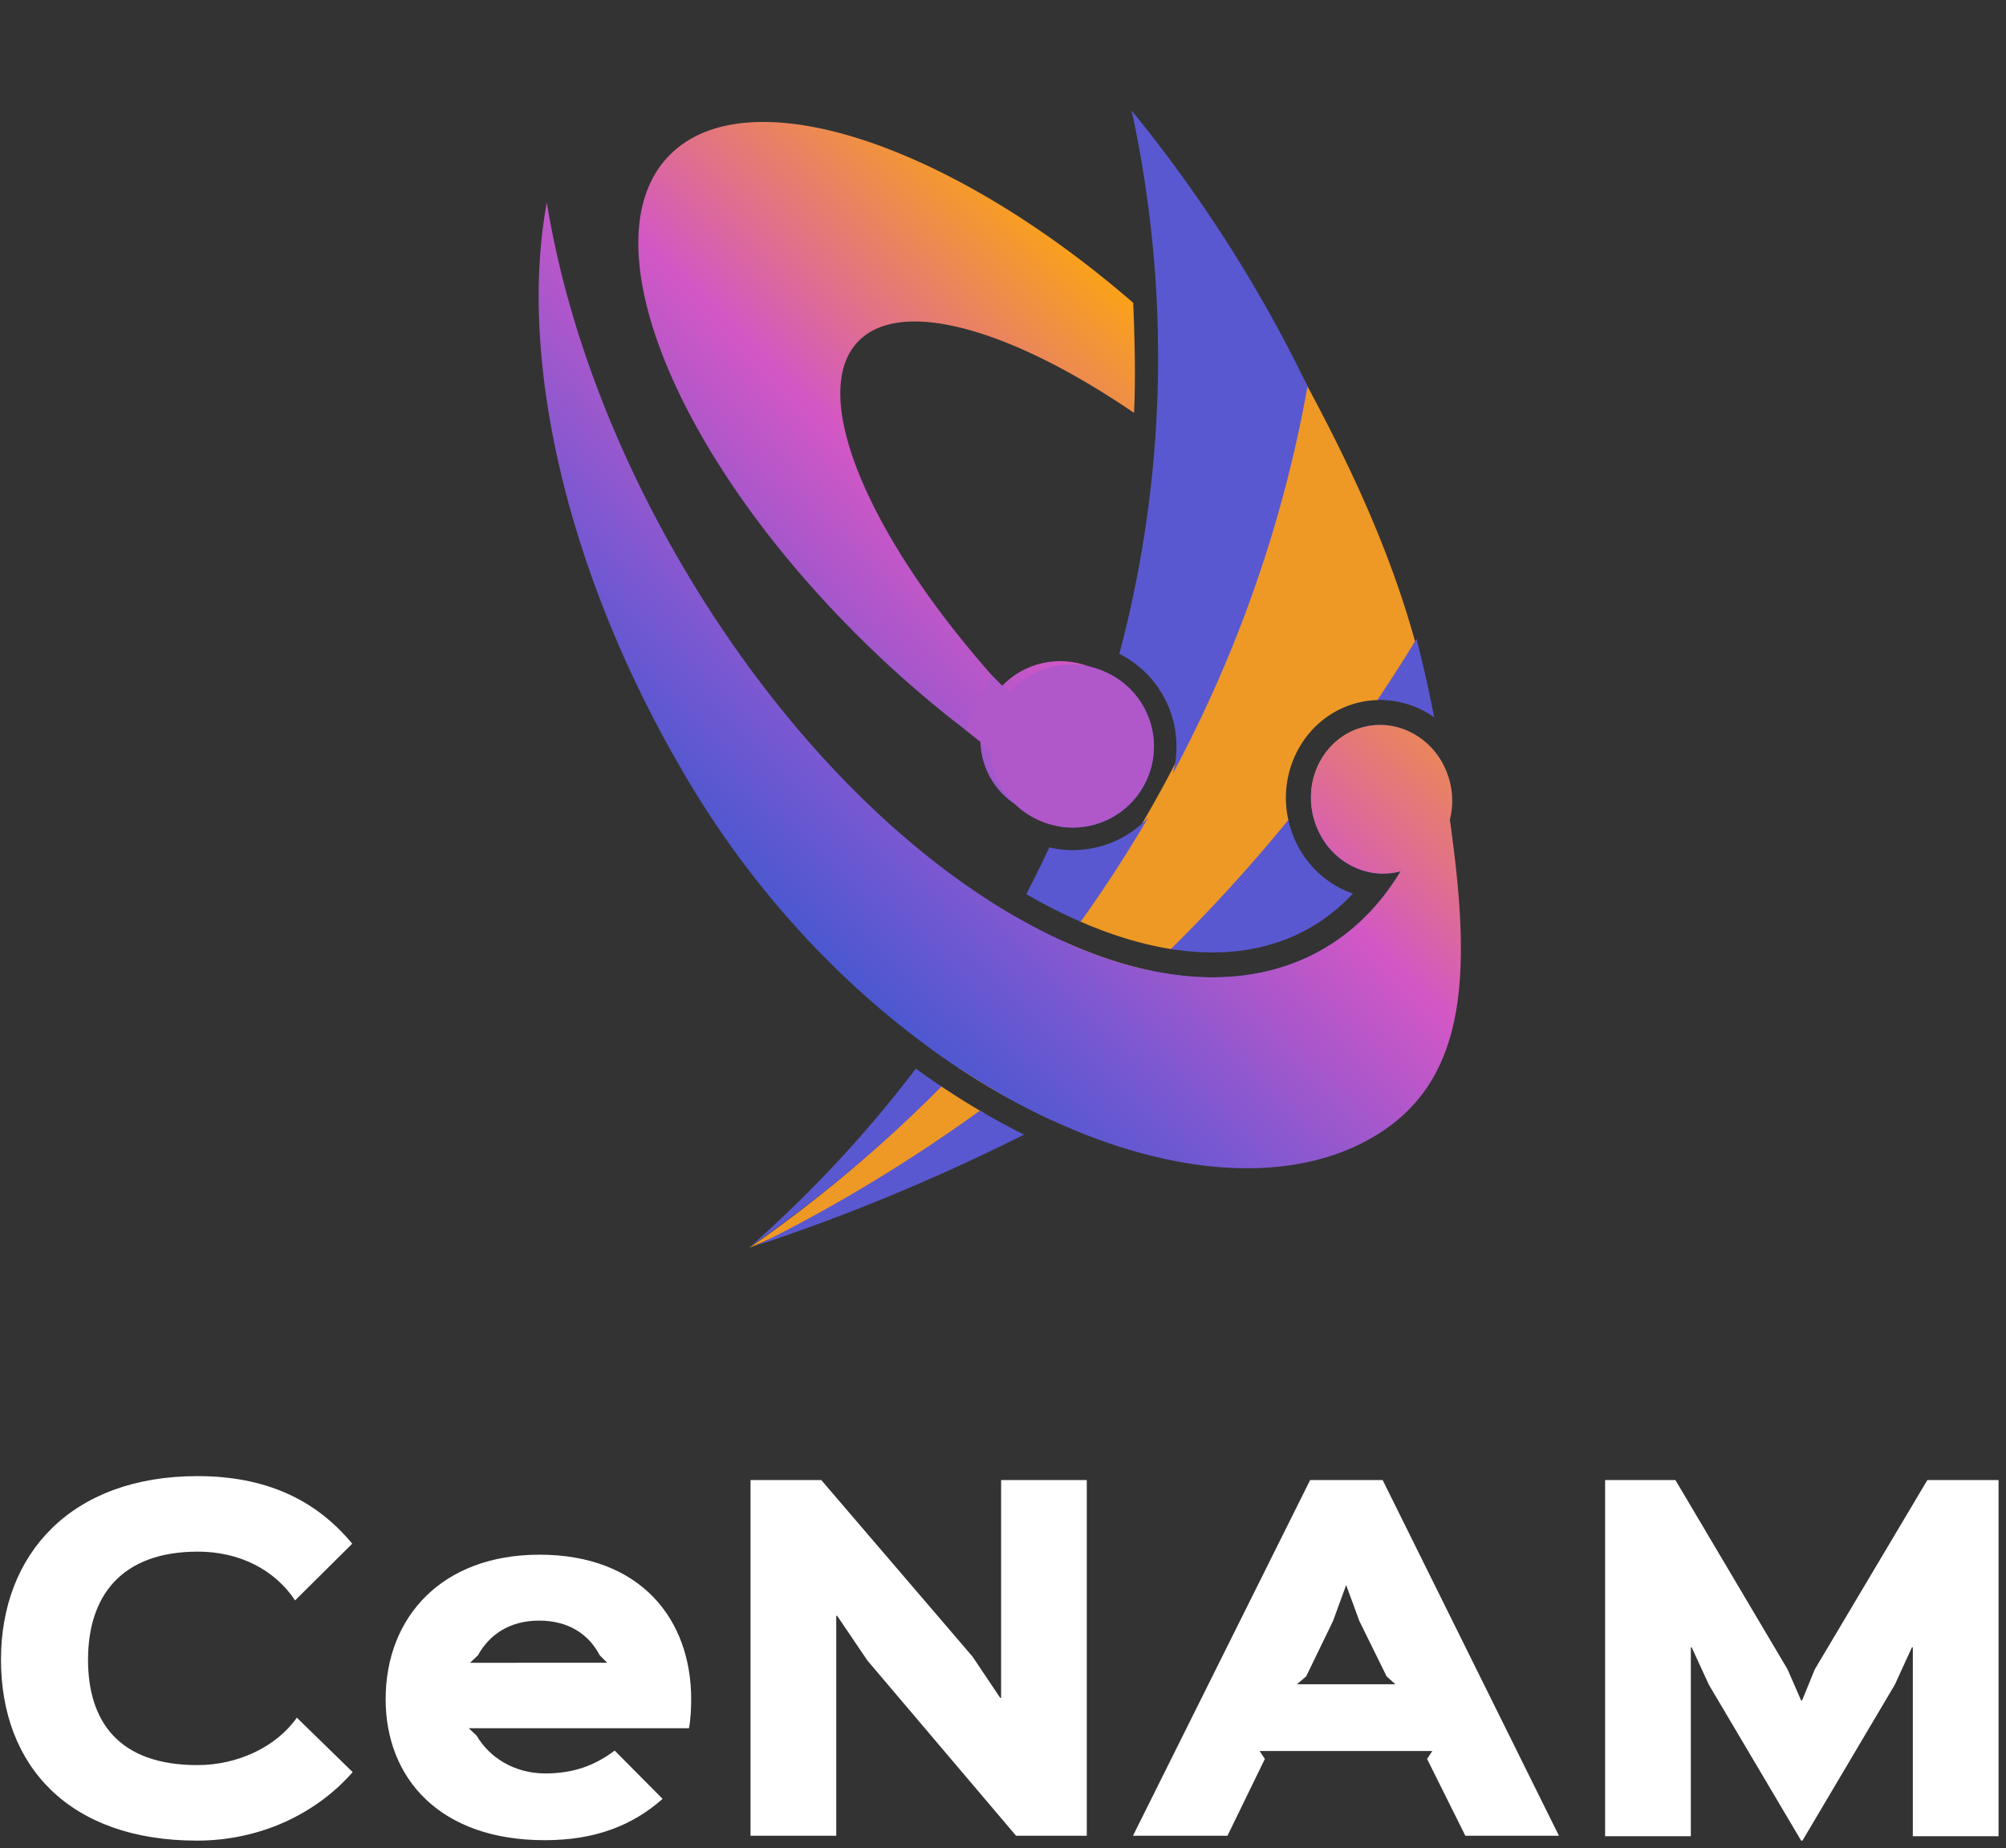
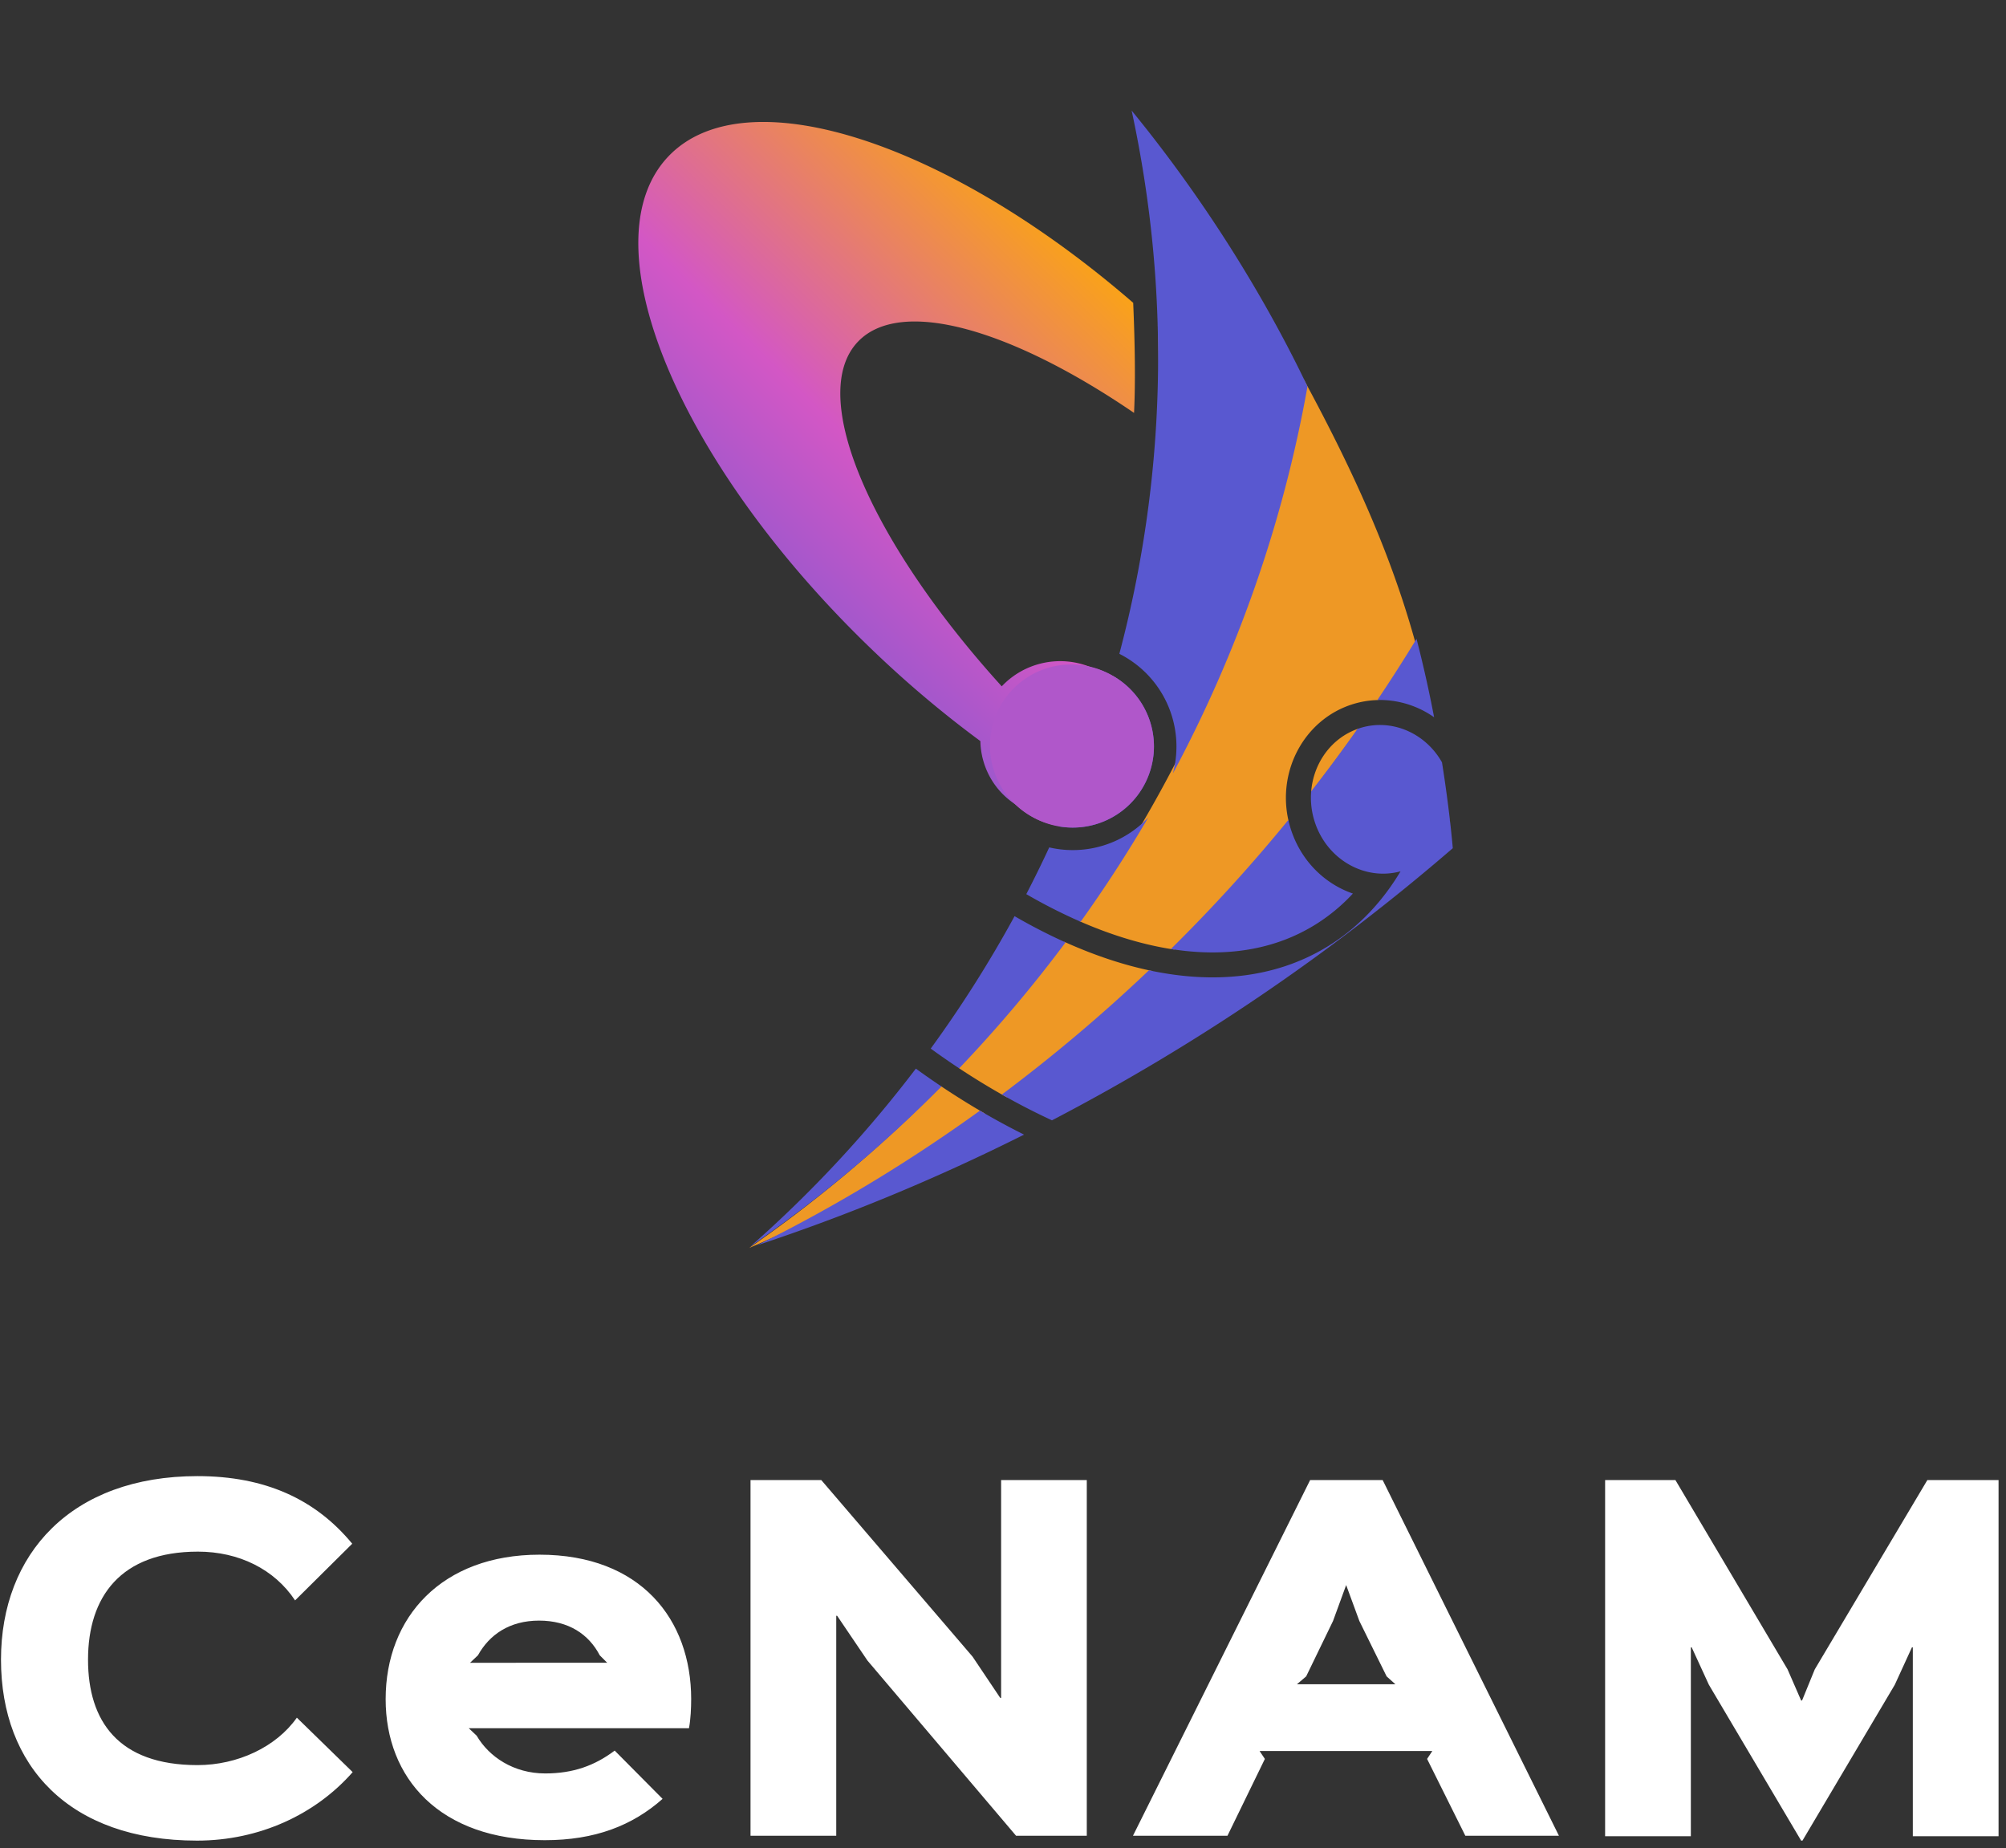
<svg xmlns="http://www.w3.org/2000/svg" width="165" height="152" viewBox="0 0 165 152" fill="none">
  <rect x="0" y="0" width="165" height="152" fill="#333333" stroke="none" />
  <path fill-rule="evenodd" clip-rule="evenodd" d="M93.28 33.961c-10.1-6.898-19.195-9.53-22.705-5.863-4.215 4.404 1.016 16.44 11.822 28.353a6.582 6.582 0 0 1 2.815-1.764c3.425-1.076 7.133.771 8.132 4.167 1.737 5.898-4.06 7.997-4.278 8.067-3.424 1.077-7.069-.791-8.132-4.167a6.346 6.346 0 0 1-.294-1.799 89.186 89.186 0 0 1-8.72-7.34C55.788 38.206 48.203 19.94 54.991 12.849c6.328-6.611 22.93-1.19 38.218 12.057.148 3.46.191 6.561.07 9.055zm1.954-7.247c.429.394.856.794 1.283 1.202 9.253 8.838 15.695 18.618 18.225 26.688-2.775-3.752-6.195-7.636-10.129-11.394-3.134-2.993-6.33-5.655-9.459-7.928l.023-.308c.156-2.247.16-5.07.057-8.26z" fill="url(#a)" />
  <path fill-rule="evenodd" clip-rule="evenodd" d="M88.763 75.756c9.218-13.003 15.735-28.153 18.473-44.558 3.819 7.068 7.092 14.05 9.201 21.715a162.314 162.314 0 0 1-3.082 4.666 7.541 7.541 0 0 0-2.152.361c-3.894 1.25-6.167 5.436-5.218 9.571a143.313 143.313 0 0 1-9.396 10.59c-2.132-.315-4.34-.935-6.588-1.826a38.796 38.796 0 0 1-1.238-.519zm-7.757 15.83c-6.1 4.415-12.575 8.157-19.39 11.062A110.073 110.073 0 0 0 77.4 89.339c1.197.801 2.4 1.55 3.605 2.248zm13.811-11.714c-3.813 3.741-7.817 7.22-12.005 10.38a60.19 60.19 0 0 1-3.964-2.414 110.83 110.83 0 0 0 8.684-10.38c2.476 1.119 4.918 1.934 7.285 2.414zm16.896-19.934a158.048 158.048 0 0 1-3.869 5.218c.169-2.348 1.634-4.447 3.869-5.218z" fill="#EE9825" />
  <path fill-rule="evenodd" clip-rule="evenodd" d="M96.31 78.055a133.52 133.52 0 0 0 9.659-10.611c.051.225.111.45.182.676.818 2.648 2.788 4.57 5.128 5.375a14.914 14.914 0 0 1-2.919 2.448c-3.46 2.214-7.589 2.824-12.05 2.112zm16.985-20.48a129.88 129.88 0 0 0 3.219-5.03 102.34 102.34 0 0 1 1.446 6.45 7.775 7.775 0 0 0-4.665-1.42zM84.232 93.323c-7.331 3.677-14.707 6.71-21.973 9.107 6.26-3.096 12.418-6.8 18.343-11.078a59.635 59.635 0 0 0 3.63 1.971zm23.617-28.234a131.666 131.666 0 0 0 3.81-5.138l.17-.056c2.62-.841 5.416.39 6.779 2.808.299 1.879.506 3.488.649 4.715a.212.212 0 0 0-.006.02c.015.094.026.188.04.28.112.995.175 1.7.206 2.046a172.212 172.212 0 0 1-32.968 22.383 55.391 55.391 0 0 1-4.122-2.123 134.365 134.365 0 0 0 12.099-10.218c5.559 1.195 10.719.587 14.964-2.13 2.334-1.492 4.245-3.532 5.731-6.01-2.976.81-6.113-1.006-7.085-4.149a6.4 6.4 0 0 1-.267-2.428zm-23.433 8.454a98.505 98.505 0 0 0 1.887-3.845 8.395 8.395 0 0 0 1.932.222 8.508 8.508 0 0 0 6.213-2.682 110.744 110.744 0 0 1-5.562 8.575 43.925 43.925 0 0 1-4.47-2.27zm-6.976 15.82a110.332 110.332 0 0 1-15.727 13.167 100.663 100.663 0 0 0 13.619-14.636 68.2 68.2 0 0 0 2.108 1.47zm10.205-11.851a111.677 111.677 0 0 1-8.75 10.357 63.334 63.334 0 0 1-2.34-1.623 99.102 99.102 0 0 0 6.897-10.891 45.818 45.818 0 0 0 4.193 2.157zm4.425-23.735c3.757-14.152 4.322-29.352 1.01-44.683 5.68 6.934 10.732 14.88 14.465 22.691-2.017 11.317-5.824 22.027-11.07 31.83a8.536 8.536 0 0 0-4.405-9.838zm-4.984 14.194a96.933 96.933 0 0 0 4.479-12.363 6.677 6.677 0 0 1 3.35 5.787 6.679 6.679 0 0 1-7.83 6.576z" fill="#5958D0" />
  <path d="M88.233 68.067a6.68 6.68 0 0 0 6.683-6.676 6.68 6.68 0 0 0-6.683-6.677 6.68 6.68 0 0 0-6.684 6.677 6.68 6.68 0 0 0 6.684 6.676z" fill="#B057CA" />
  <path d="M88.113 68.006a6.68 6.68 0 0 0 6.683-6.676 6.68 6.68 0 0 0-6.683-6.676 6.68 6.68 0 0 0-6.683 6.676 6.68 6.68 0 0 0 6.683 6.676z" fill="#B057CA" />
-   <path fill-rule="evenodd" clip-rule="evenodd" d="M119.255 67.43c1.708 12.08 1.621 21.032-5.773 25.763-13.898 8.891-41.526-3.221-56.861-28.953C46.567 47.37 42.6 29.478 44.978 16.648c1.557 9.637 5.418 20.262 11.525 30.508 15.335 25.732 39.07 39.406 52.967 30.515 2.336-1.495 4.247-3.533 5.736-6.01-2.979.808-6.116-1.004-7.088-4.15-.994-3.226.67-6.642 3.717-7.62 3.047-.979 6.331.849 7.325 4.075a6.378 6.378 0 0 1 .095 3.465z" fill="url(#b)" />
-   <path fill-rule="evenodd" clip-rule="evenodd" d="M81.543 55.508l1.83 1.8-1.288 4.884-2.703-2.19 2.161-4.494z" fill="#B057CA" />
  <path fill-rule="evenodd" clip-rule="evenodd" d="M24.417 141.278c-1.7 2.417-4.881 3.902-8.172 3.902-6.509 0-9.004-3.616-9.004-8.673 0-5.165 2.677-8.885 9.04-8.885 3.363 0 6.292 1.445 7.991 4.011l4.7-4.662c-3.036-3.681-7.195-5.56-12.727-5.56-10.377 0-16.163 6.393-16.163 15.096 0 8.742 5.605 14.884 16.127 14.884 5.134 0 9.763-2.166 12.8-5.634l-4.592-4.479zm14.247-4.515l.65-.616c.94-1.697 2.604-2.852 5.026-2.852 2.423 0 4.087 1.12 4.99 2.852l.615.616H38.664zm18.188 2.995c0-6.571-4.158-11.885-12.475-11.885-8.028 0-12.656 5.131-12.656 11.885 0 6.468 4.412 11.598 13.09 11.598 4.122 0 7.195-1.193 9.69-3.399l-3.941-3.971c-1.627 1.228-3.4 1.88-5.713 1.88-2.603 0-4.629-1.372-5.641-3.108l-.651-.612h18.116c.144-.76.18-1.697.18-2.388zm32.54-18.022h-7.047v17.914h-.074l-2.277-3.395-12.44-14.519h-5.821v29.255h7.051v-18.095h.072l2.495 3.685 12.224 14.41h5.817v-29.255zm17.285 16.794l.76-.647 2.208-4.553 1.081-2.96 1.087 2.96 2.242 4.553.721.647h-8.099zm7.052-16.794h-5.966L93.19 150.991h7.773l3.077-6.319-.435-.651h14.208l-.43.651 3.146 6.319h7.699l-14.499-29.255zm50.659 0h-5.857l-9.26 15.57-1.046 2.561h-.075l-1.116-2.561-9.225-15.57h-5.783v29.295h7.052v-15.535h.07l1.412 3.073 7.59 12.822h.109l7.595-12.822 1.408-3.073h.074v15.535h7.052v-29.295z" fill="#fff" />
  <defs>
    <linearGradient id="a" x1="66.952" y1="80.74" x2="110.014" y2="36.271" gradientUnits="userSpaceOnUse">
      <stop stop-color="#4458CF" />
      <stop offset=".21" stop-color="#7858D2" />
      <stop offset=".55" stop-color="#D357C5" />
      <stop offset="1" stop-color="#FFAD00" />
    </linearGradient>
    <linearGradient id="b" x1="66.942" y1="80.407" x2="110.003" y2="35.938" gradientUnits="userSpaceOnUse">
      <stop stop-color="#4458CF" />
      <stop offset=".21" stop-color="#7858D2" />
      <stop offset=".55" stop-color="#D357C5" />
      <stop offset="1" stop-color="#FFAD00" />
    </linearGradient>
  </defs>
</svg>